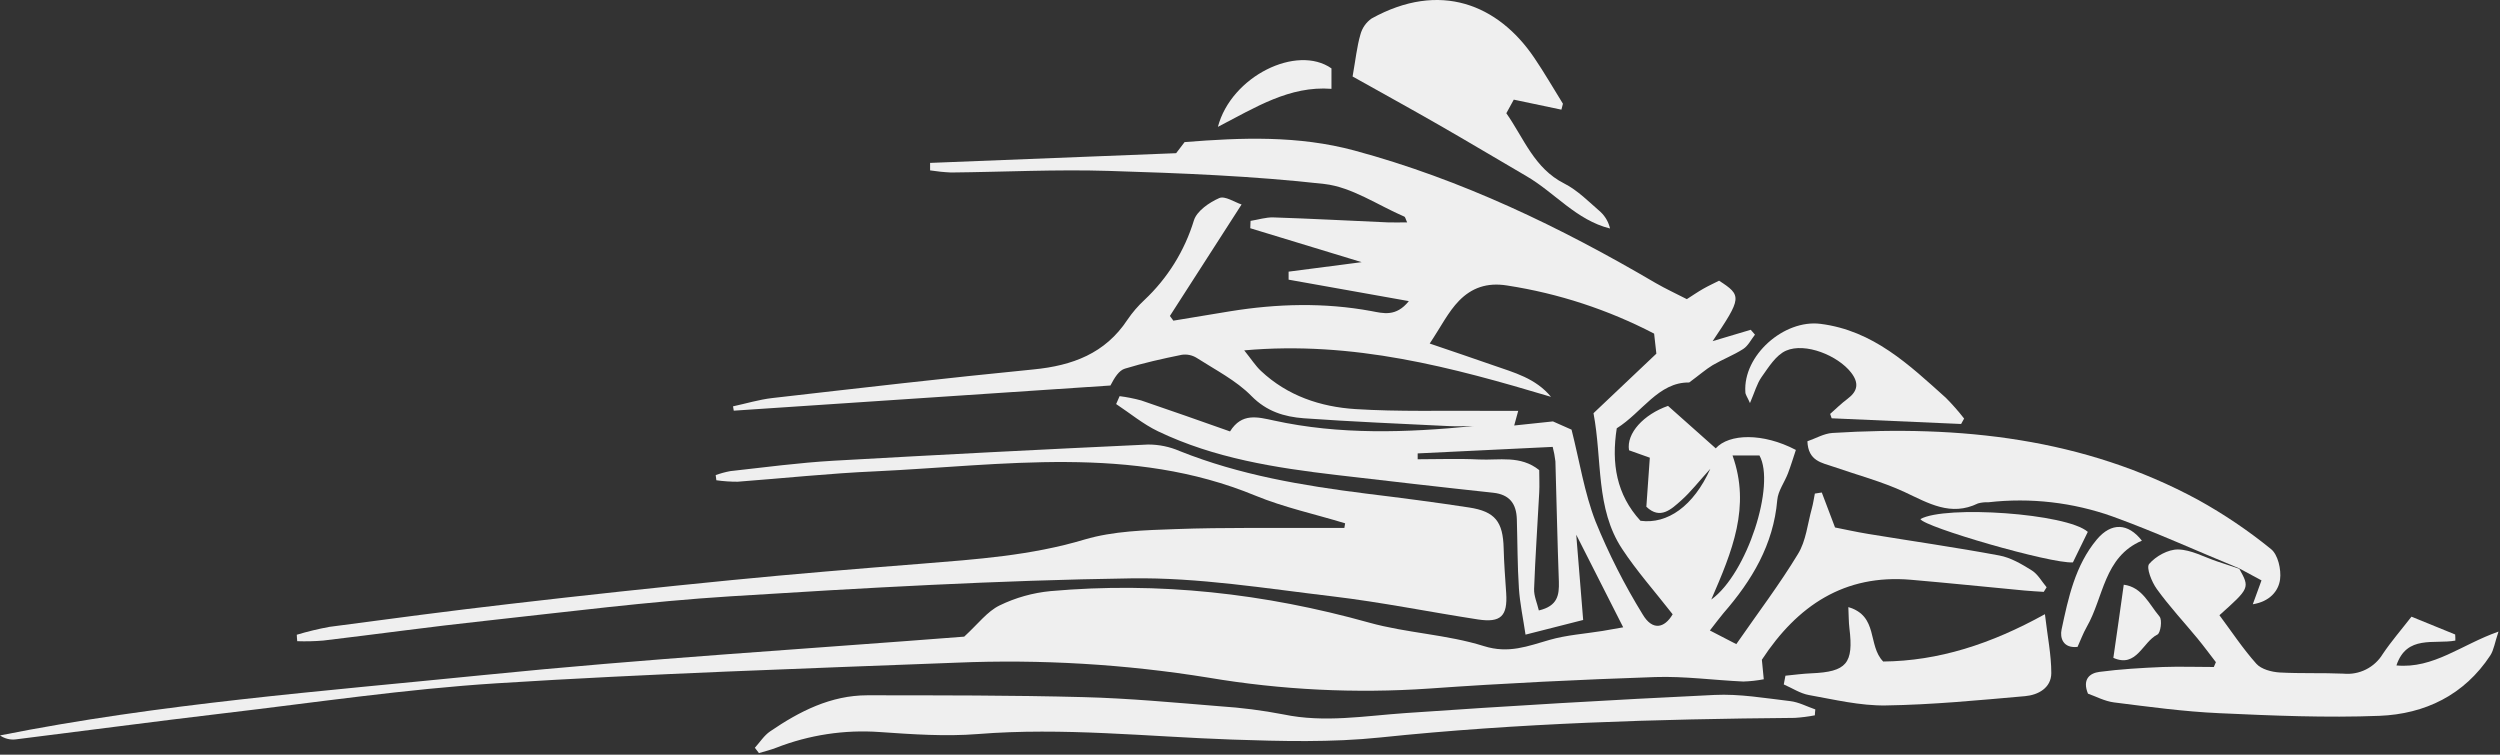
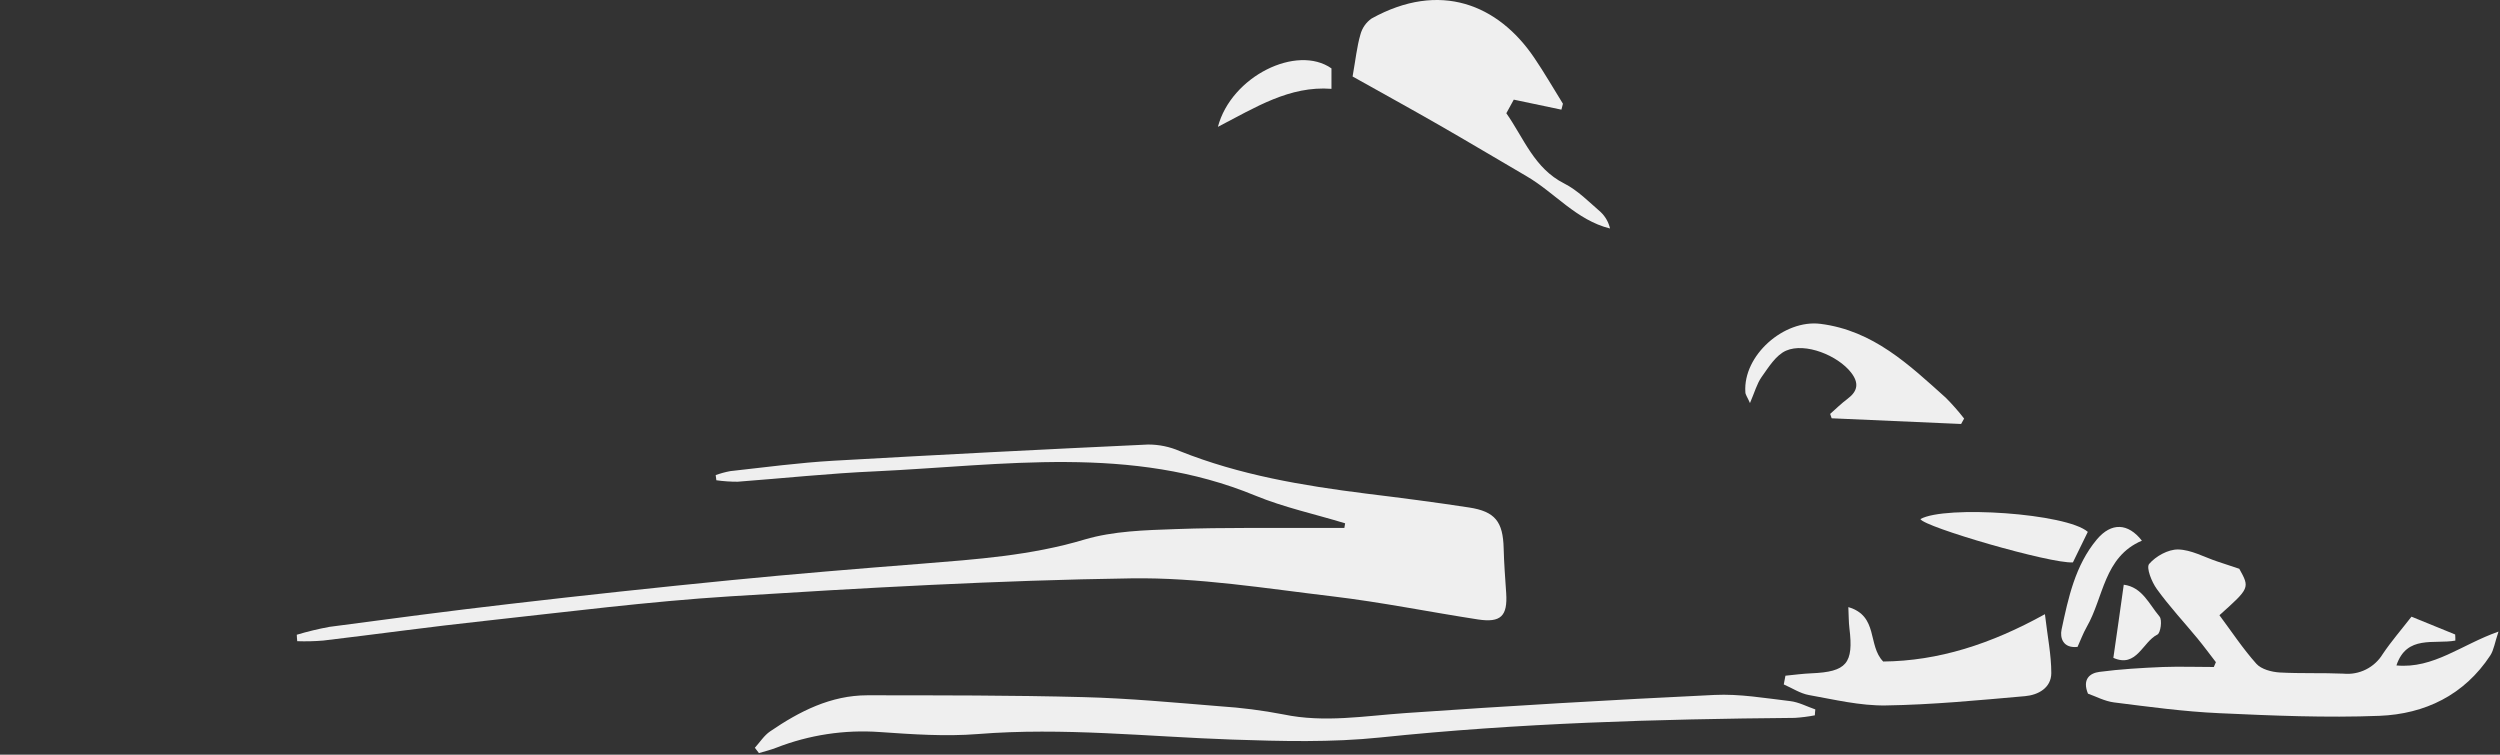
<svg xmlns="http://www.w3.org/2000/svg" width="964" height="291" viewBox="0 0 964 291" fill="none">
  <rect x="0" y="0" width="964" height="291" fill="#333333" stroke="none" />
-   <path d="M368.856 255.527C401.336 254.172 433.87 256.107 465.961 261.3C494.061 266.041 522.621 267.454 551.052 265.51C580.079 263.438 609.173 262.062 638.268 261.073C649.547 260.699 660.893 262.289 672.213 262.797C674.865 262.715 677.506 262.425 680.111 261.928C679.804 258.788 679.577 256.422 679.376 254.391C693.102 233.476 711.224 221.354 736.843 223.559C751.437 224.816 766.017 226.326 780.598 227.702C783.084 227.943 785.583 228.05 788.069 228.223L789.178 226.446C787.307 224.241 785.823 221.434 783.498 219.978C779.596 217.532 775.332 215.006 770.909 214.191C754.123 211.064 737.204 208.645 720.351 205.878C715.62 205.103 710.996 204.047 707.589 203.392C705.517 197.926 704.007 193.917 702.483 189.908L699.81 190.322C699.423 192.247 699.156 194.211 698.634 196.096C696.991 202.003 696.416 208.564 693.289 213.63C686.272 225.23 678.027 236.108 669.513 248.377L659.33 243.111C661.602 240.225 663.005 238.273 664.569 236.429C675.554 223.813 683.84 210.035 685.31 192.821C685.604 189.293 688.117 185.992 689.44 182.517C690.602 179.47 691.538 176.33 692.487 173.496C679.764 166.814 666.694 167.202 661.588 172.882L643.186 156.51C633.831 159.785 627.055 167.068 628.151 173.63L636.169 176.49C635.728 182.598 635.274 188.825 634.833 195.401C640.179 200.519 644.442 196.376 648.331 192.915C651.993 189.654 655.013 185.698 659.504 180.767C653.035 195.16 642.959 202.216 632.561 200.813C623.3 190.71 621.308 178.722 623.42 165.144C633.109 159.13 639.524 147.289 651.351 147.489C655.361 144.536 657.713 142.438 660.399 140.807C664.235 138.562 668.418 136.985 672.173 134.579C674.084 133.35 675.22 130.931 676.717 129.047L675.086 127.162L660.386 131.546C671.652 114.827 671.745 113.958 662.871 108.238C661.04 109.174 658.862 110.163 656.791 111.339C654.719 112.515 652.701 113.905 650.443 115.348C646.273 113.21 642.237 111.339 638.415 109.134C601.689 87.564 563.574 69.201 522.265 58.042C500.602 52.202 478.737 53.03 456.78 54.794L453.519 59.071L358.645 62.813V65.7C361.332 66.123 364.04 66.395 366.758 66.515C387.005 66.314 407.265 65.272 427.485 65.9C455.243 66.755 483.081 67.838 510.638 70.939C521.263 72.141 531.246 79.104 541.483 83.514C541.911 83.701 542.031 84.584 542.592 85.746C539.772 85.746 537.42 85.84 535.068 85.746C520.367 85.105 505.747 84.316 491.086 83.835C488.146 83.728 485.166 84.717 482.212 85.171L482.105 88.005L525.058 101.088L496.886 104.75V107.837L543.247 116.11C538.276 122.311 533.291 120.787 528.76 119.946C510.611 116.604 492.489 117.099 474.367 120.026C467.057 121.215 459.76 122.445 452.45 123.647L451.113 121.83L478.751 78.85C476.078 77.981 472.323 75.416 470.144 76.378C466.282 78.075 461.511 81.349 460.375 84.971C456.797 96.713 450.203 107.311 441.251 115.709C438.808 117.978 436.629 120.515 434.755 123.273C426.162 136.33 413.493 140.981 398.538 142.451C364.913 145.752 331.342 149.654 297.771 153.49C292.679 154.078 287.694 155.602 282.656 156.684L282.937 158.355L428.18 148.652C429.851 145.445 431.495 142.852 433.74 142.157C440.93 139.952 448.307 138.308 455.684 136.811C457.674 136.513 459.705 136.93 461.417 137.987C468.661 142.638 476.653 146.688 482.546 152.688C488.44 158.689 495.242 160.707 502.7 161.281C521.33 162.618 540 163.38 558.643 164.302C561.81 164.462 564.978 164.302 568.145 164.302C542.325 166.828 516.585 167.736 491.126 162.137C484.925 160.8 478.831 159.09 474.3 166.36C462.66 162.27 451.381 158.248 440.048 154.412C437.314 153.669 434.532 153.115 431.722 152.755L430.385 155.802C435.731 159.344 440.783 163.553 446.529 166.306C468.287 176.731 491.808 180.392 515.489 183.172C535.536 185.511 555.676 187.85 575.789 190.001C582.151 190.696 584.703 194.291 584.89 200.185C585.158 209.059 585.104 217.96 585.692 226.82C586.067 232.674 587.323 238.474 588.245 244.715L610.47 239.062C609.614 228.745 608.746 218.307 607.797 206.186L625.906 241.895C622.471 242.497 620.186 242.924 617.887 243.298C611.098 244.394 604.122 244.849 597.546 246.733C589.154 249.125 581.79 252.159 572.154 249.125C557.868 244.635 542.352 244.114 527.878 240.064C487.598 228.811 446.77 224.228 405.127 227.929C398.282 228.58 391.61 230.454 385.428 233.462C380.683 235.774 377.168 240.559 371.796 245.49C311.282 250.221 248.684 254.017 186.326 260.311C123.968 266.606 61.596 271.297 0 283.579C1.774 284.821 3.944 285.363 6.094 285.102C32.823 281.788 59.431 278.219 86.133 275.065C121.228 270.936 156.269 265.71 191.498 263.479C250.528 259.75 309.692 257.812 368.856 255.527ZM668.11 175.621H678.441C684.709 186.834 673.75 221.167 659.864 231.19C667.923 212.614 675.14 195.387 668.057 175.621H668.11ZM593.377 235.387C592.722 232.567 591.439 229.787 591.546 227.074C592 214.685 592.882 202.297 593.524 189.908C593.684 187.075 593.524 184.215 593.524 181.275C586.28 175.448 577.968 177.559 570.23 177.172C562.492 176.784 554.513 177.091 546.655 177.091V174.833L598.723 172.32C599.197 174.147 599.545 176.005 599.765 177.88C600.219 193.369 600.527 208.859 601.101 224.334C601.235 229.399 600.687 233.676 593.377 235.387ZM615.241 201.08C610.951 190.042 609.12 178.054 605.993 165.678L598.816 162.498L583.875 164.075C584.516 161.776 584.824 160.653 585.425 158.421C581.082 158.421 577.166 158.421 573.25 158.421C556.371 158.274 539.438 158.809 522.613 157.74C509.181 156.885 496.445 152.635 486.235 143.039C484.137 141.088 482.573 138.575 479.767 135.101C521.878 131.345 559.953 141.636 598.068 153.022C592.121 145.819 583.821 143.667 575.95 140.914C568.078 138.161 559.913 135.408 551.293 132.468C555.623 126 558.402 120.28 562.612 115.963C567.423 111.045 573.304 108.813 581.202 110.096C600.962 113.15 620.09 119.416 637.827 128.646C638.107 131.131 638.428 133.898 638.695 136.37C630.249 144.389 622.244 151.967 614.452 159.33C617.887 177.479 615.201 196.042 625.478 211.638C631.131 220.232 638.04 227.983 644.977 236.87C641.782 242.323 637.158 243.218 633.443 236.964C626.394 225.527 620.306 213.524 615.241 201.08Z" fill="#EFEFEF" />
  <path d="M124.634 247.001C145.376 244.542 166.064 241.655 186.846 239.423C218.466 235.975 250.045 231.926 281.732 229.935C333.198 226.701 384.745 223.76 436.291 223.012C462.151 222.638 488.145 226.914 513.964 229.975C532.675 232.207 551.264 235.989 569.934 238.862C578.755 240.199 581.361 237.526 580.786 228.705C580.399 222.945 579.958 217.185 579.811 211.425C579.557 201.175 576.536 197.219 566.446 195.682C553.269 193.664 540.038 191.953 526.808 190.336C502.284 187.249 478.014 183.186 454.881 173.925C451.031 172.253 446.876 171.398 442.679 171.412C402.256 173.283 361.838 175.364 321.424 177.653C308.06 178.429 294.87 180.193 281.599 181.663C279.684 182.02 277.802 182.534 275.972 183.2C276.052 183.868 276.133 184.536 276.226 185.191C278.94 185.57 281.678 185.757 284.419 185.752C302.166 184.416 319.874 182.518 337.635 181.743C386.736 179.444 436.211 171.372 484.028 191.098C495.148 195.682 507.109 198.248 518.682 201.789L518.388 203.567C515.809 203.567 513.229 203.567 510.637 203.567C491.512 203.66 472.361 203.326 453.25 204.021C441.516 204.436 429.328 204.756 418.236 208.031C397.521 214.245 376.392 215.675 355.143 217.386C330.753 219.297 306.363 221.301 282.026 223.694C253.516 226.5 225.005 229.565 196.495 232.888C173.321 235.561 150.174 238.635 127 241.722C122.76 242.504 118.567 243.517 114.438 244.756C114.438 245.584 114.558 246.413 114.611 247.242C117.954 247.359 121.301 247.278 124.634 247.001V247.001Z" fill="#EFEFEF" />
  <path d="M475.126 285.182C494.157 285.824 513.388 286.331 532.272 284.367C585.422 278.821 638.706 277.284 692.069 276.816C694.667 276.651 697.252 276.321 699.807 275.827C699.807 275.065 699.928 274.317 699.994 273.555C696.76 272.446 693.606 270.735 690.292 270.348C680.589 269.212 670.78 267.501 661.104 267.969C621.368 269.867 581.658 272.196 541.974 274.958C526.258 276.041 510.688 278.781 494.892 275.48C486.809 273.923 478.636 272.874 470.422 272.339C452.914 270.922 435.394 269.265 417.86 268.811C390.089 268.076 362.291 268.129 334.493 268.102C320.354 268.102 308.286 274.29 296.966 282.015C294.641 283.592 293.023 286.198 291.072 288.336C291.607 289.018 292.128 289.672 292.649 290.394C294.894 289.713 297.18 289.165 299.331 288.323C311.999 283.381 325.606 281.313 339.171 282.269C351.786 283.151 364.563 284.046 377.112 283.044C409.948 280.424 442.477 284.059 475.126 285.182Z" fill="#EFEFEF" />
  <path d="M924.063 256.593C928.006 244.712 938.644 248.495 946.783 247.011C946.783 246.223 946.783 245.447 946.716 244.659L929.864 237.79C926.001 242.775 922.099 247.265 918.798 252.17C917.243 254.734 914.996 256.807 912.315 258.15C909.633 259.493 906.627 260.052 903.643 259.761C895.424 259.4 887.178 259.761 878.972 259.306C875.885 259.106 871.942 258.063 870.045 255.938C864.819 250.085 860.462 243.456 855.812 237.228C867.506 226.764 867.572 226.697 863.469 219.32C860.609 218.371 857.763 217.409 854.903 216.474C849.905 214.803 844.906 211.97 839.868 211.876C836.059 211.809 831.261 214.469 828.722 217.449C827.493 218.879 829.698 224.425 831.676 227.138C836.487 233.821 842.1 239.821 847.325 246.156C849.784 249.149 852.083 252.277 854.449 255.337L853.647 257.195C847.098 257.195 840.536 256.968 834.001 257.195C825.822 257.542 817.63 258.01 809.531 259.079C805.816 259.56 802.849 261.926 805.121 267.472C808.141 268.528 811.576 270.399 815.184 270.853C828.548 272.537 842.073 274.381 855.585 274.996C876.206 275.945 896.907 276.827 917.515 276.025C935.049 275.33 950.244 268.006 960.281 252.704C961.617 250.619 961.978 247.853 963.421 243.536C949.095 248.575 938.39 257.93 924.063 256.593Z" fill="#EFEFEF" />
-   <path d="M863.453 219.175L872.033 223.799L868.679 233.007C875.094 231.978 878.582 228.022 879.196 223.411C879.691 219.629 878.395 213.869 875.695 211.717C866.916 204.587 857.524 198.246 847.63 192.767C803.528 168.858 755.737 163.9 706.609 166.947C703.335 167.147 700.168 169.045 696.934 170.154C697.228 177.839 702.547 178.427 706.984 179.977C716.178 183.171 725.694 185.67 734.474 189.76C743.669 194.05 752.209 199.235 762.713 194.117C764.017 193.755 765.371 193.607 766.722 193.675C782.931 191.819 799.349 193.708 814.714 199.195C831.272 205.196 847.349 212.559 863.64 219.241H863.747L863.453 219.175Z" fill="#EFEFEF" />
  <path d="M588.592 67.918C599.524 74.266 607.823 84.89 620.827 88.111C620.278 85.692 619.028 83.488 617.232 81.776C612.715 77.874 608.371 73.384 603.133 70.737C591.586 64.897 587.643 53.364 580.841 43.661L583.714 38.422L602.077 42.285C602.277 41.523 602.478 40.761 602.665 39.999C598.976 34.052 595.475 27.972 591.532 22.172C577.66 1.751 555.262 -7.471 528.907 7.123C526.757 8.615 525.216 10.83 524.564 13.364C523.227 17.975 522.746 22.813 521.557 29.495C532.141 35.429 543.501 41.67 554.74 48.112C565.98 54.553 577.339 61.356 588.592 67.918Z" fill="#EFEFEF" />
  <path d="M698.474 259.629C695.133 259.763 691.792 260.23 688.464 260.551L687.822 263.919C691.056 265.322 694.157 267.407 697.525 268.008C707.348 269.759 717.291 272.178 727.154 272.018C745.075 271.75 762.983 270.013 780.865 268.436C785.876 267.995 790.955 265.295 790.982 259.549C790.982 252.506 789.525 245.449 788.523 236.829C767.621 248.403 747.427 254.871 726.165 255.085C720.07 248.884 724.414 237.524 712.72 234.103C712.88 237.404 712.84 239.85 713.134 242.242C714.805 255.82 712.065 259.054 698.474 259.629Z" fill="#EFEFEF" />
  <path d="M673.011 151.217C673.011 152.165 673.76 153.061 674.789 155.426C676.606 151.217 677.462 147.942 679.266 145.39C681.939 141.634 684.799 136.93 688.701 135.219C696.118 131.972 708.667 137.077 713.786 143.666C716.886 147.675 716.392 150.829 712.383 153.809C710.017 155.573 707.892 157.672 705.701 159.609L706.289 161.293L756.204 163.485L757.367 161.4C755.18 158.587 752.823 155.909 750.311 153.382C736.131 140.659 722.326 127.441 701.959 124.875C687.886 123.111 672.063 137.064 673.011 151.217Z" fill="#EFEFEF" />
  <path d="M740.506 200.157C741.963 203.218 790.595 217.397 799.309 216.863C801.073 213.227 803.131 209.044 805.056 205.089C796.957 197.912 749.968 194.771 740.506 200.157Z" fill="#EFEFEF" />
  <path d="M808.543 208.013C800.19 218.01 797.544 230.506 794.938 242.761C794.27 245.888 795.446 250.071 801.099 249.443C802.262 246.904 803.237 244.204 804.64 241.745C811.216 230.332 811.216 214.749 825.916 208.481C820.571 201.652 814.142 201.358 808.543 208.013Z" fill="#EFEFEF" />
  <path d="M513.414 34.255V26.37C500.05 17.015 474.778 29.39 469.619 48.916C484.093 41.432 497.23 33.025 513.414 34.255Z" fill="#EFEFEF" />
  <path d="M831.896 244.686C833.126 244.085 833.821 239.046 832.725 237.75C828.715 233.019 826.043 226.364 818.919 225.468C817.583 235.264 816.247 244.272 814.91 253.667C823.904 257.676 826.163 247.519 831.896 244.686Z" fill="#EFEFEF" />
</svg>